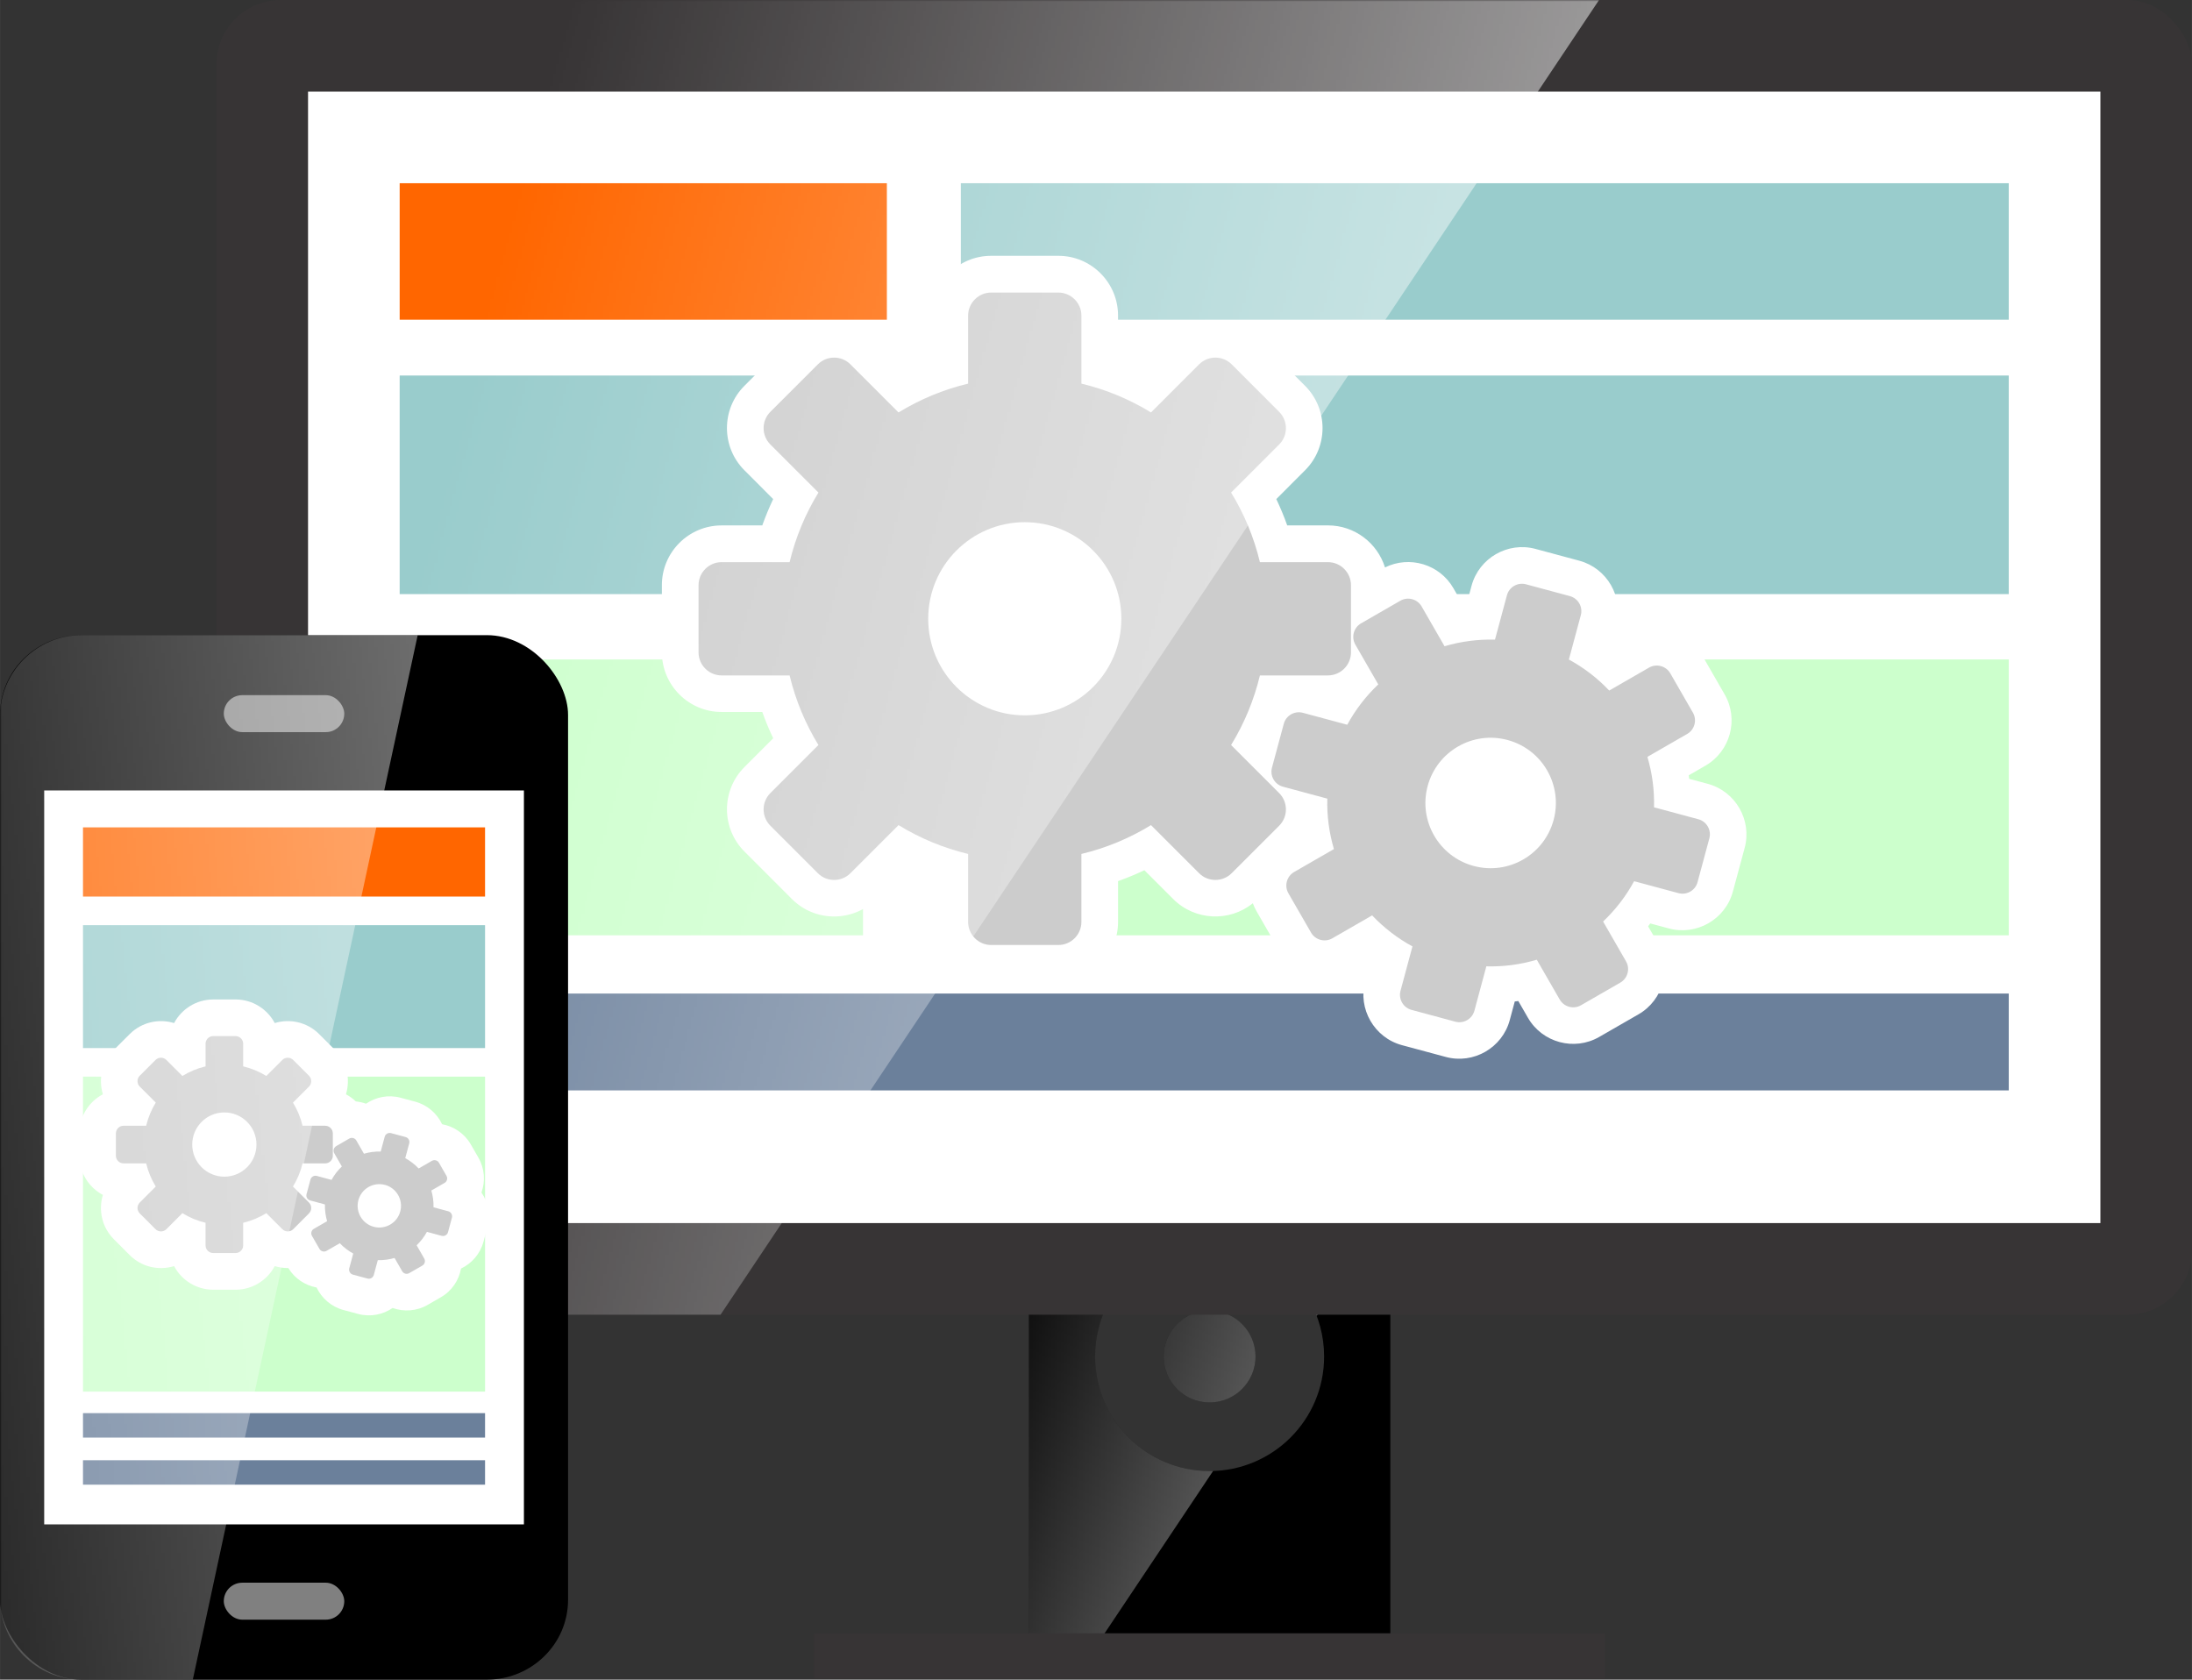
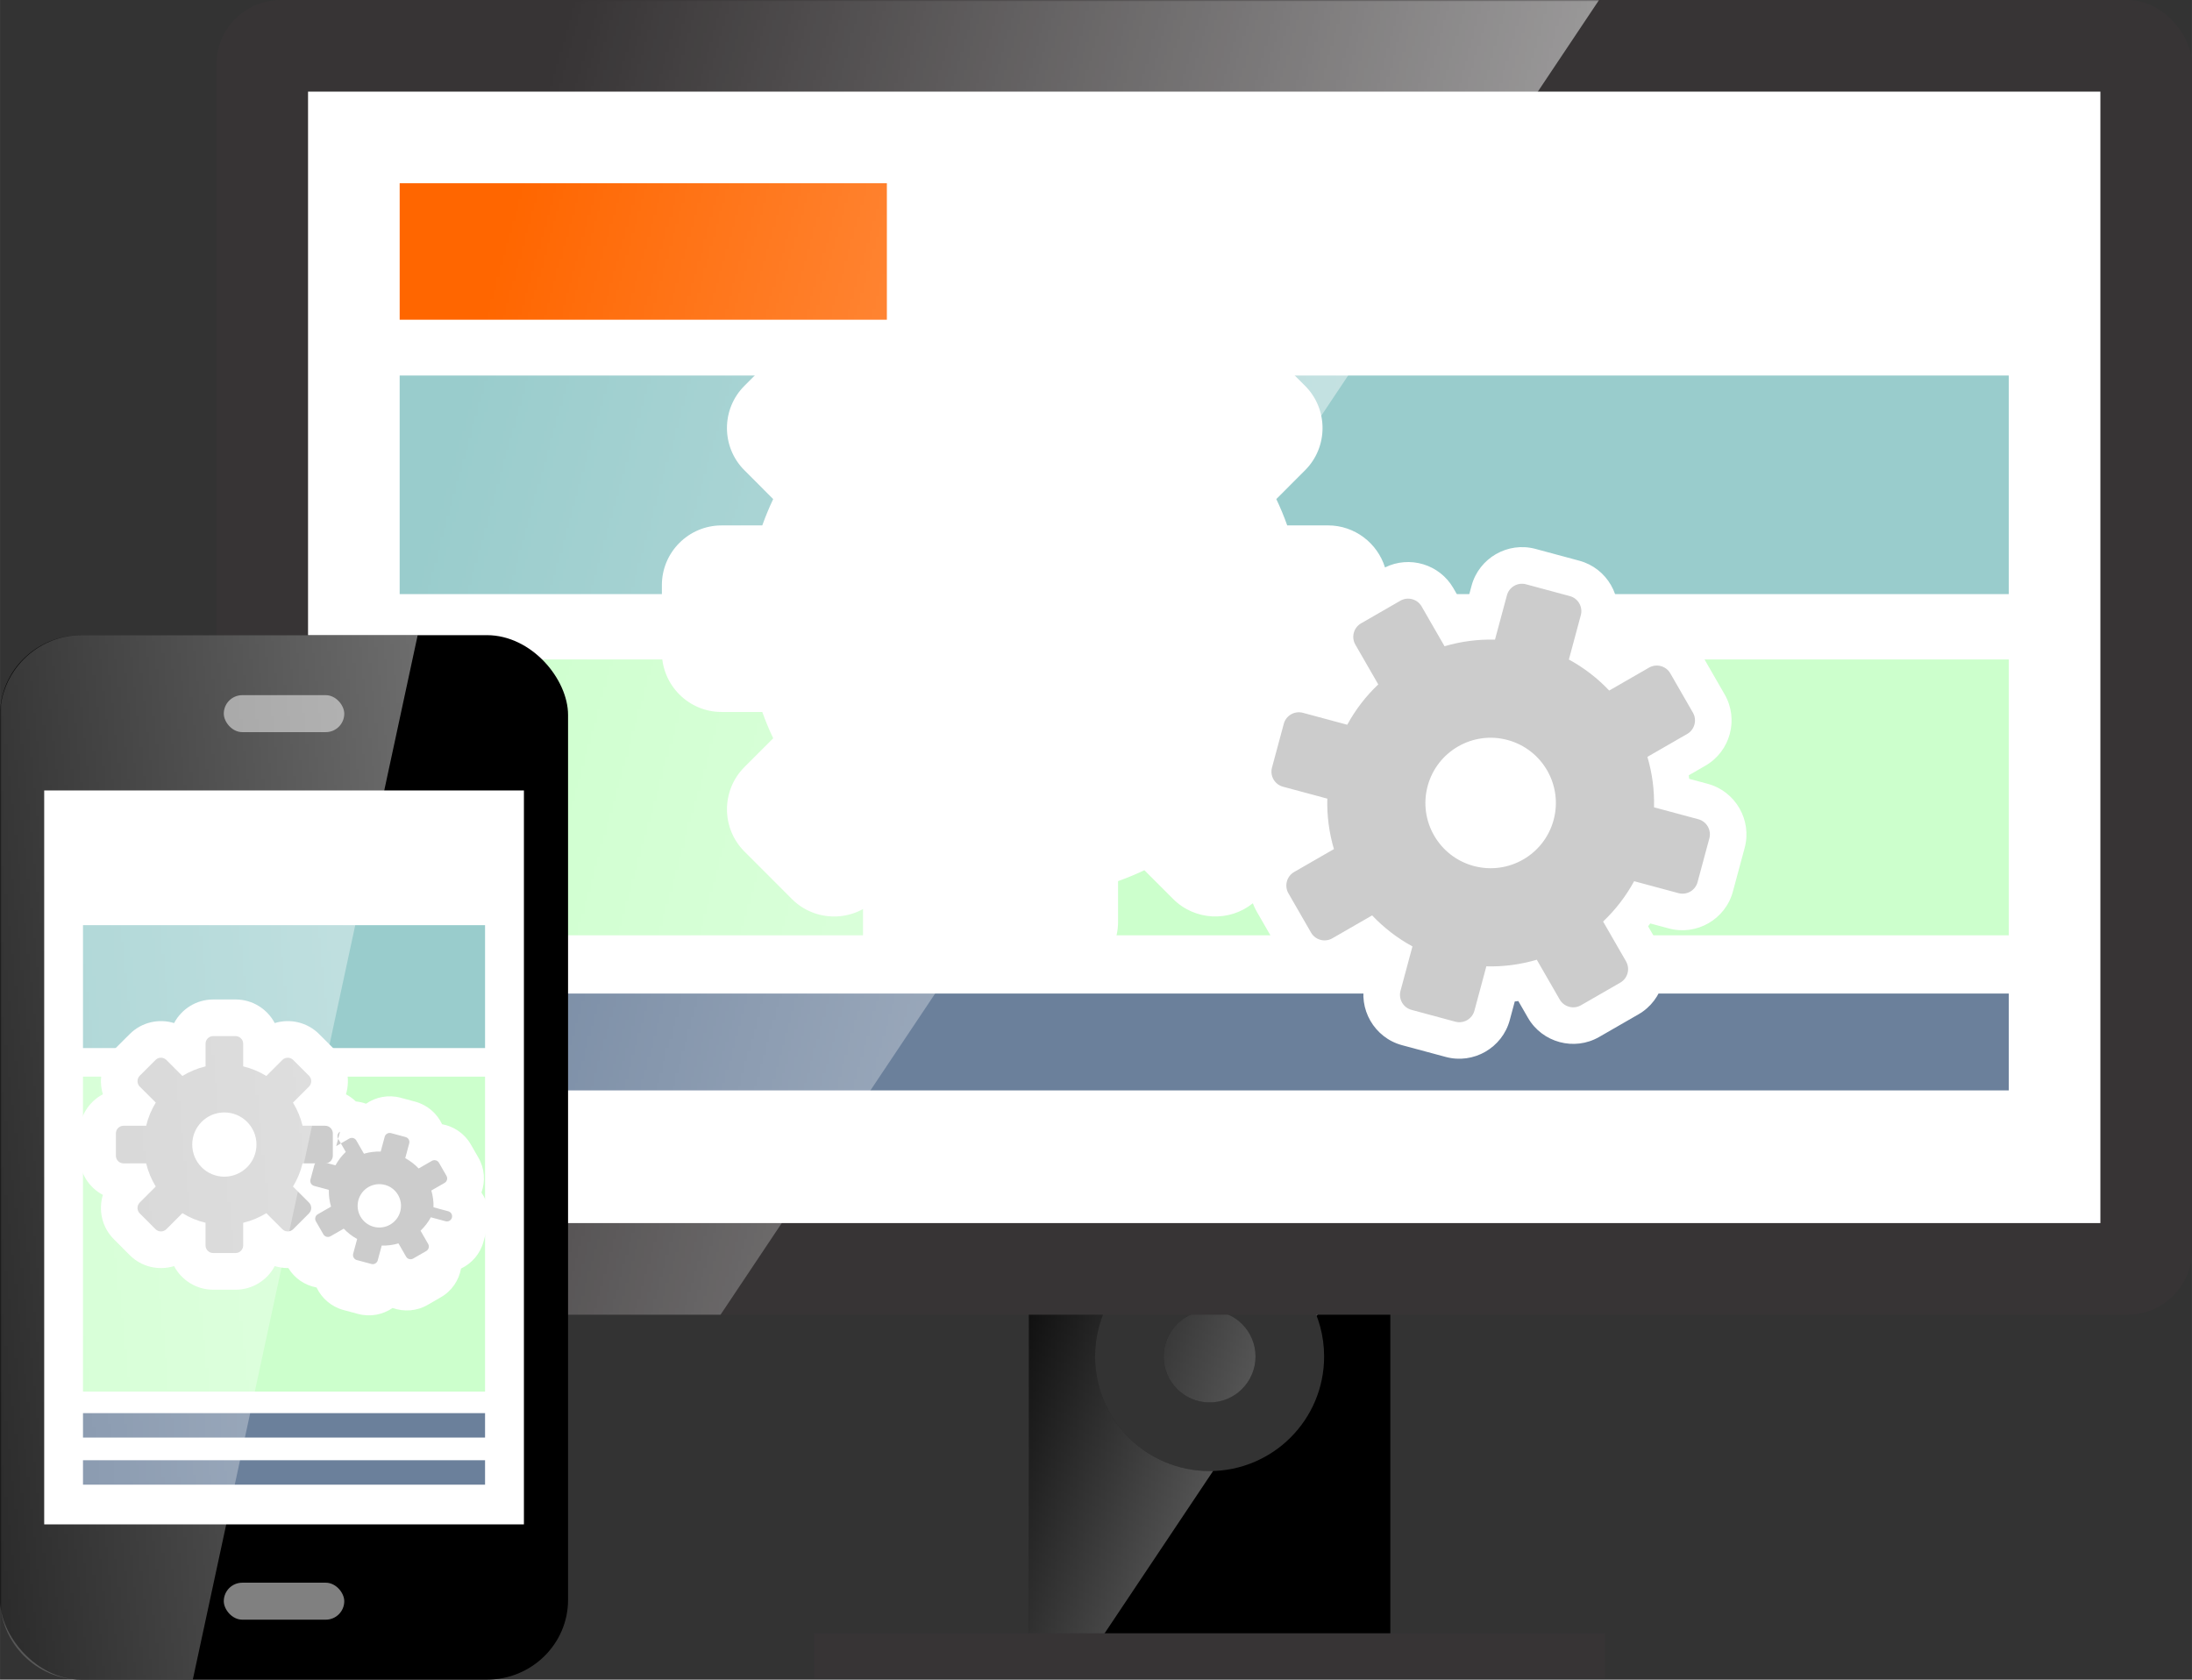
<svg xmlns="http://www.w3.org/2000/svg" xml:space="preserve" width="48.845mm" height="37.427mm" version="1.1" style="shape-rendering:geometricPrecision; text-rendering:geometricPrecision; image-rendering:optimizeQuality; fill-rule:evenodd; clip-rule:evenodd" viewBox="0 0 699.52 536.01">
  <rect x="0" y="0" width="699.52" height="536.01" fill="#333333" stroke="none" />
  <defs>
    <style type="text/css">
   
    .fil8 {fill:none}
    .fil2 {fill:#373435}
    .fil6 {fill:#6B809B}
    .fil0 {fill:black}
    .fil9 {fill:gray}
    .fil4 {fill:#99CCCC}
    .fil7 {fill:#CCCCCC}
    .fil5 {fill:#CCFFCC}
    .fil3 {fill:#FF6600}
    .fil1 {fill:white}
   
  </style>
    <mask id="id0">
      <linearGradient id="id1" gradientUnits="userSpaceOnUse" x1="558.63" y1="540.52" x2="298.98" y2="446.87">
        <stop offset="0" style="stop-opacity:1; stop-color:white" />
        <stop offset="1" style="stop-opacity:0; stop-color:white" />
      </linearGradient>
      <rect style="fill:url(#id1)" x="326.9" y="400.24" width="106.93" height="128.88" />
    </mask>
    <clipPath id="id2">
      <path d="M98.3 29.24l571.98 0 0 361.08 -571.98 0 0 -361.08z" />
    </clipPath>
    <mask id="id3">
      <linearGradient id="id4" gradientUnits="userSpaceOnUse" x1="771.06" y1="273.26" x2="153.54" y2="101.18">
        <stop offset="0" style="stop-opacity:1; stop-color:white" />
        <stop offset="1" style="stop-opacity:0; stop-color:white" />
      </linearGradient>
      <rect style="fill:url(#id4)" x="67.64" y="-1.43" width="444.1" height="422.41" />
    </mask>
    <mask id="id5">
      <linearGradient id="id6" gradientUnits="userSpaceOnUse" x1="504.79" y1="228.65" x2="-132.71" y2="295.98">
        <stop offset="0" style="stop-opacity:1; stop-color:white" />
        <stop offset="1" style="stop-opacity:0; stop-color:white" />
      </linearGradient>
      <rect style="fill:url(#id6)" x="-1.43" y="201.26" width="136.16" height="336.18" />
    </mask>
  </defs>
  <g id="Camada_x0020_1">
    <g id="_1951976419728">
      <path class="fil0" d="M328.33 401.67l38.66 0c-10.51,6.42 -17.53,18 -17.53,31.22 0,20.19 16.36,36.55 36.55,36.55 20.19,0 36.55,-16.36 36.55,-36.55 0,-13.22 -7.02,-24.8 -17.53,-31.22l38.66 0 0 126.01 -115.36 0 0 -126.01zm57.68 16.56c8.1,0 14.66,6.56 14.66,14.66 0,8.09 -6.56,14.66 -14.66,14.66 -8.09,0 -14.66,-6.56 -14.66,-14.66 0,-8.1 6.56,-14.66 14.66,-14.66z" />
      <path class="fil1" style="mask:url(#id0)" d="M328.33 401.67l38.66 0c-10.51,6.42 -17.53,18 -17.53,31.22 0,20.19 16.36,36.55 36.55,36.55l1.12 -0.02 -38.94 58.26 -19.86 0 0 -126.01zm91.87 18.26c-2.9,-7.64 -8.28,-14.06 -15.17,-18.26l27.37 0 -12.2 18.26zm-34.19 -1.7c8.1,0 14.66,6.56 14.66,14.66 0,8.09 -6.56,14.66 -14.66,14.66 -8.09,0 -14.66,-6.56 -14.66,-14.66 0,-8.1 6.56,-14.66 14.66,-14.66z" />
      <rect class="fil2" x="69.07" y="-0" width="630.46" height="419.55" rx="20.56" ry="20.56" />
      <polygon class="fil1" points="98.3,29.24 670.29,29.24 670.29,390.31 98.3,390.31 " />
      <g style="clip-path:url(#id2)">
        <g>
          <rect class="fil3" x="127.54" y="58.47" width="155.48" height="43.56" />
-           <rect class="fil4" x="306.63" y="58.47" width="334.42" height="43.56" />
          <rect class="fil4" x="127.54" y="119.84" width="513.51" height="69.75" />
          <rect class="fil5" x="493.18" y="210.45" width="147.87" height="88.03" />
          <rect class="fil6" x="127.54" y="317.06" width="513.51" height="30.91" />
          <rect class="fil5" x="127.54" y="210.45" width="147.87" height="88.03" />
          <rect class="fil5" x="310.36" y="210.45" width="147.87" height="88.03" />
          <path class="fil1" d="M441.97 181.09c7.8,-3.88 17.43,-1.05 21.84,6.6l3.07 5.34c0.38,-0.06 0.76,-0.1 1.13,-0.15l1.6 -5.95c2.38,-8.85 11.57,-14.15 20.42,-11.76l13.99 3.77c8.84,2.39 14.14,11.56 11.75,20.41l-1.6 5.95c0.3,0.23 0.6,0.46 0.89,0.69l5.34 -3.08c7.95,-4.58 18.18,-1.82 22.75,6.13l7.23 12.56c4.58,7.95 1.82,18.15 -6.13,22.74l-5.33 3.07c0.06,0.38 0.1,0.75 0.14,1.13l5.95 1.6c8.83,2.38 14.14,11.58 11.76,20.42l-3.77 13.98c-2.38,8.83 -11.57,14.13 -20.4,11.75l-5.96 -1.6c-0.23,0.3 -0.46,0.6 -0.69,0.91l3.08 5.33c4.58,7.95 1.82,18.17 -6.13,22.75l-12.56 7.23c-7.95,4.58 -18.17,1.82 -22.74,-6.13l-3.07 -5.33c-0.37,0.05 -0.75,0.1 -1.13,0.14l-1.6 5.95c-2.38,8.85 -11.58,14.14 -20.42,11.75l-13.98 -3.76c-8.83,-2.38 -14.13,-11.58 -11.75,-20.42l1.6 -5.95c-0.31,-0.23 -0.61,-0.46 -0.91,-0.69l-5.33 3.08c-7.95,4.58 -18.17,1.82 -22.75,-6.13l-7.23 -12.56c-0.49,-0.85 -0.89,-1.72 -1.22,-2.61 -7.47,6.03 -18.48,5.58 -25.42,-1.36l-9.19 -9.19c-2.74,1.3 -5.54,2.46 -8.4,3.48l0 13.01c0,10.5 -8.56,19.04 -19.05,19.04l-21.45 0c-10.49,0 -19.04,-8.55 -19.04,-19.04l0 -13c-2.86,-1.02 -5.66,-2.18 -8.41,-3.49l-9.2 9.2c-7.42,7.42 -19.51,7.42 -26.93,0l-15.16 -15.17c-7.42,-7.42 -7.42,-19.51 0,-26.94l9.19 -9.19c-1.31,-2.74 -2.47,-5.54 -3.49,-8.4l-13 0c-10.5,0 -19.04,-8.56 -19.04,-19.05l0 -21.44c0,-10.49 8.55,-19.04 19.04,-19.04l13 0c1.02,-2.86 2.18,-5.66 3.48,-8.41l-9.19 -9.2c-7.42,-7.42 -7.42,-19.51 0,-26.93l15.17 -15.16c7.42,-7.43 19.5,-7.43 26.93,0l9.2 9.19c2.74,-1.31 5.54,-2.47 8.4,-3.49l0 -13c0,-10.5 8.56,-19.04 19.05,-19.04l21.45 0c10.49,0 19.04,8.55 19.04,19.04l0 13c2.86,1.02 5.66,2.18 8.4,3.48l9.2 -9.19c7.42,-7.42 19.52,-7.42 26.94,0l15.16 15.17c7.42,7.42 7.42,19.5 0,26.93l-9.19 9.2c1.3,2.74 2.47,5.54 3.48,8.4l13.01 0c8.53,0 15.77,5.65 18.19,13.4z" />
          <g>
-             <path class="fil7" d="M245.83 131.43l15.17 -15.16c2.86,-2.86 7.54,-2.86 10.39,0l15.35 15.35c6.78,-4.16 14.26,-7.29 22.21,-9.2l0 -21.71c0,-4.04 3.31,-7.35 7.35,-7.35l21.45 0c4.04,0 7.35,3.31 7.35,7.35l0 21.71c7.95,1.91 15.42,5.04 22.21,9.2l15.35 -15.35c2.86,-2.86 7.54,-2.86 10.4,0l15.16 15.17c2.86,2.86 2.86,7.54 0,10.39l-15.35 15.35c4.16,6.79 7.29,14.25 9.2,22.21l21.71 0c4.04,0 7.35,3.31 7.35,7.35l0 21.45c0,4.04 -3.31,7.35 -7.35,7.35l-21.71 0c-1.91,7.95 -5.04,15.42 -9.2,22.21l15.35 15.35c2.86,2.86 2.86,7.54 0,10.4l-15.17 15.16c-2.86,2.86 -7.54,2.86 -10.39,0l-15.35 -15.35c-6.79,4.16 -14.25,7.29 -22.21,9.2l0 21.71c0,4.04 -3.31,7.35 -7.35,7.35l-21.45 0c-4.04,0 -7.35,-3.31 -7.35,-7.35l0 -21.71c-7.95,-1.91 -15.42,-5.04 -22.21,-9.2l-15.35 15.35c-2.86,2.86 -7.54,2.86 -10.4,0l-15.16 -15.17c-2.86,-2.86 -2.86,-7.54 0,-10.39l15.35 -15.35c-4.16,-6.79 -7.29,-14.25 -9.2,-22.21l-21.71 0c-4.04,0 -7.35,-3.31 -7.35,-7.35l0 -21.45c0,-4.04 3.31,-7.35 7.35,-7.35l21.71 0c1.91,-7.95 5.04,-15.42 9.2,-22.21l-15.35 -15.35c-2.86,-2.86 -2.86,-7.54 0,-10.4zm81.2 35.21c17.02,0 30.82,13.8 30.82,30.82 0,17.02 -13.8,30.82 -30.82,30.82 -17.02,0 -30.82,-13.8 -30.82,-30.82 0,-17.02 13.8,-30.82 30.82,-30.82z" />
            <path class="fil7" d="M434.34 198.93l12.55 -7.23c2.36,-1.36 5.42,-0.54 6.78,1.82l7.32 12.71c5.15,-1.52 10.58,-2.25 16.1,-2.11l3.81 -14.16c0.71,-2.64 3.45,-4.21 6.09,-3.5l13.99 3.77c2.64,0.71 4.21,3.45 3.5,6.08l-3.81 14.16c4.85,2.64 9.18,6 12.87,9.9l12.71 -7.32c2.37,-1.36 5.42,-0.54 6.78,1.82l7.23 12.56c1.36,2.36 0.54,5.42 -1.82,6.78l-12.71 7.32c1.52,5.16 2.26,10.57 2.11,16.1l14.16 3.81c2.64,0.71 4.21,3.45 3.5,6.09l-3.77 13.99c-0.71,2.64 -3.45,4.21 -6.08,3.5l-14.16 -3.81c-2.64,4.85 -6,9.17 -9.9,12.87l7.32 12.71c1.36,2.37 0.54,5.42 -1.82,6.78l-12.56 7.23c-2.36,1.36 -5.42,0.54 -6.78,-1.82l-7.32 -12.71c-5.16,1.52 -10.57,2.26 -16.1,2.11l-3.81 14.16c-0.71,2.64 -3.45,4.21 -6.09,3.5l-13.99 -3.77c-2.64,-0.71 -4.21,-3.45 -3.5,-6.09l3.81 -14.16c-4.85,-2.64 -9.17,-6 -12.87,-9.9l-12.71 7.32c-2.37,1.36 -5.42,0.54 -6.78,-1.83l-7.23 -12.55c-1.36,-2.36 -0.54,-5.42 1.82,-6.78l12.71 -7.32c-1.52,-5.16 -2.26,-10.57 -2.11,-16.1l-14.16 -3.81c-2.64,-0.71 -4.21,-3.45 -3.5,-6.09l3.77 -13.99c0.71,-2.64 3.45,-4.21 6.09,-3.5l14.16 3.81c2.64,-4.85 6,-9.18 9.9,-12.87l-7.32 -12.71c-1.36,-2.37 -0.54,-5.42 1.83,-6.78zm46.77 37.22c11.1,2.99 17.68,14.41 14.69,25.51 -2.99,11.1 -14.41,17.68 -25.51,14.69 -11.1,-2.99 -17.68,-14.41 -14.69,-25.51 2.99,-11.1 14.41,-17.68 25.51,-14.69z" />
          </g>
        </g>
      </g>
      <polygon class="fil8" points="98.3,29.24 670.29,29.24 670.29,390.31 98.3,390.31 " />
      <rect class="fil2" x="259.8" y="521.21" width="252.41" height="14.47" />
      <path class="fil1" style="mask:url(#id3)" d="M89.63 0l420.67 0 -280.36 419.55 -140.31 0c-11.31,0 -20.56,-9.25 -20.56,-20.56l0 -378.42c0,-11.31 9.25,-20.56 20.56,-20.56z" />
      <rect class="fil0" x="-0" y="202.69" width="181.28" height="333.32" rx="25.92" ry="25.47" />
      <rect class="fil1" x="14.1" y="252.25" width="153.09" height="234.21" />
      <rect class="fil9" x="71.41" y="221.84" width="38.45" height="11.8" rx="5.9" ry="5.9" />
      <rect class="fil9" x="71.41" y="505.07" width="38.45" height="11.8" rx="5.9" ry="5.9" />
-       <rect class="fil3" x="26.48" y="264.03" width="128.31" height="22.08" />
      <rect class="fil4" x="26.48" y="295.24" width="128.31" height="39.22" />
      <rect class="fil5" x="26.48" y="343.58" width="128.31" height="100.51" />
      <rect class="fil6" x="26.48" y="450.96" width="128.31" height="7.8" />
      <rect class="fil6" x="26.48" y="465.99" width="128.31" height="7.8" />
      <path class="fil1" d="M113.56 351.49c1.11,0.11 2.2,0.35 3.25,0.73 3.11,-2.14 7.11,-2.96 11.03,-1.91l4.65 1.25c3.92,1.06 6.97,3.78 8.59,7.2 3.73,0.68 7.14,2.93 9.17,6.46l2.4 4.17c2.04,3.53 2.27,7.61 0.99,11.17 2.15,3.12 2.97,7.13 1.91,11.05l-1.26 4.65c-1.06,3.9 -3.76,6.94 -7.17,8.56 -0.68,3.75 -2.94,7.18 -6.46,9.17l-4.17 2.41c-3.54,2.05 -7.63,2.27 -11.2,1 -3.11,2.14 -7.11,2.95 -11.03,1.9l-4.65 -1.25c-3.92,-1.06 -6.96,-3.77 -8.59,-7.19 -3.63,-0.67 -6.96,-2.82 -9.01,-6.2 -1.47,0.02 -2.93,-0.19 -4.34,-0.62 -2.38,4.48 -7.09,7.53 -12.5,7.53l-7.13 0c-5.41,0 -10.12,-3.06 -12.49,-7.53 -4.85,1.49 -10.35,0.32 -14.17,-3.52l-5.04 -5.05c-3.83,-3.83 -4.99,-9.31 -3.51,-14.15 -4.48,-2.38 -7.53,-7.09 -7.53,-12.5l0 -7.13c0,-5.41 3.05,-10.12 7.53,-12.49 -1.49,-4.86 -0.32,-10.35 3.52,-14.18l5.05 -5.04c3.83,-3.82 9.31,-4.99 14.15,-3.5 2.38,-4.48 7.09,-7.53 12.5,-7.53l7.13 0c5.41,0 10.12,3.05 12.49,7.53 4.85,-1.49 10.34,-0.32 14.17,3.52l5.04 5.04c3.83,3.83 5,9.32 3.52,14.17 1.17,0.62 2.23,1.39 3.18,2.3z" />
      <g>
        <path class="fil7" d="M44.59 343.29l5.04 -5.04c0.95,-0.95 2.51,-0.95 3.46,0l5.11 5.11c2.26,-1.38 4.74,-2.43 7.39,-3.06l0 -7.22c0,-1.34 1.1,-2.44 2.44,-2.44l7.13 0c1.34,0 2.44,1.1 2.44,2.44l0 7.22c2.64,0.63 5.13,1.68 7.39,3.06l5.11 -5.11c0.95,-0.95 2.51,-0.95 3.46,0l5.04 5.04c0.95,0.95 0.95,2.51 0,3.46l-5.11 5.11c1.38,2.26 2.43,4.74 3.06,7.39l7.22 0c1.34,0 2.44,1.1 2.44,2.44l0 7.13c0,1.34 -1.1,2.44 -2.44,2.44l-7.22 0c-0.63,2.64 -1.68,5.13 -3.06,7.39l5.11 5.11c0.95,0.95 0.95,2.51 0,3.46l-5.04 5.04c-0.95,0.95 -2.51,0.95 -3.46,0l-5.11 -5.11c-2.26,1.38 -4.74,2.43 -7.39,3.06l0 7.22c0,1.34 -1.1,2.44 -2.44,2.44l-7.13 0c-1.34,0 -2.44,-1.1 -2.44,-2.44l0 -7.22c-2.64,-0.63 -5.13,-1.68 -7.39,-3.06l-5.11 5.11c-0.95,0.95 -2.51,0.95 -3.46,0l-5.04 -5.04c-0.95,-0.95 -0.95,-2.51 0,-3.46l5.11 -5.11c-1.38,-2.26 -2.42,-4.74 -3.06,-7.39l-7.22 0c-1.34,0 -2.44,-1.1 -2.44,-2.44l0 -7.13c0,-1.34 1.1,-2.44 2.44,-2.44l7.22 0c0.63,-2.64 1.68,-5.13 3.06,-7.39l-5.11 -5.11c-0.95,-0.95 -0.95,-2.51 0,-3.46zm27 11.71c5.66,0 10.25,4.59 10.25,10.25 0,5.66 -4.59,10.25 -10.25,10.25 -5.66,0 -10.25,-4.59 -10.25,-10.25 0,-5.66 4.59,-10.25 10.25,-10.25z" />
-         <path class="fil7" d="M107.29 365.74l4.17 -2.4c0.79,-0.45 1.8,-0.18 2.25,0.61l2.43 4.23c1.71,-0.51 3.52,-0.75 5.35,-0.7l1.27 -4.71c0.23,-0.88 1.15,-1.4 2.02,-1.17l4.65 1.25c0.88,0.24 1.4,1.15 1.16,2.03l-1.27 4.71c1.61,0.88 3.05,1.99 4.28,3.29l4.23 -2.43c0.79,-0.45 1.8,-0.18 2.25,0.61l2.4 4.18c0.45,0.79 0.18,1.8 -0.61,2.25l-4.23 2.43c0.51,1.71 0.75,3.52 0.7,5.35l4.71 1.27c0.88,0.24 1.4,1.15 1.17,2.02l-1.25 4.65c-0.23,0.88 -1.15,1.4 -2.02,1.17l-4.71 -1.27c-0.88,1.61 -1.99,3.05 -3.29,4.28l2.43 4.23c0.45,0.79 0.18,1.8 -0.61,2.26l-4.18 2.4c-0.79,0.45 -1.8,0.18 -2.25,-0.61l-2.43 -4.23c-1.71,0.51 -3.52,0.75 -5.35,0.7l-1.27 4.71c-0.24,0.88 -1.15,1.4 -2.02,1.16l-4.65 -1.25c-0.88,-0.24 -1.4,-1.15 -1.17,-2.02l1.27 -4.71c-1.61,-0.88 -3.05,-1.99 -4.28,-3.29l-4.23 2.43c-0.79,0.45 -1.8,0.18 -2.26,-0.61l-2.4 -4.17c-0.45,-0.79 -0.18,-1.8 0.61,-2.25l4.23 -2.43c-0.51,-1.72 -0.75,-3.52 -0.7,-5.35l-4.71 -1.27c-0.88,-0.24 -1.4,-1.15 -1.16,-2.02l1.25 -4.65c0.24,-0.88 1.15,-1.4 2.02,-1.16l4.71 1.27c0.88,-1.61 1.99,-3.05 3.29,-4.28l-2.43 -4.23c-0.45,-0.79 -0.18,-1.8 0.61,-2.25zm15.55 12.38c3.69,0.99 5.88,4.79 4.89,8.48 -0.99,3.69 -4.79,5.88 -8.48,4.89 -3.69,-0.99 -5.88,-4.79 -4.89,-8.48 0.99,-3.69 4.79,-5.88 8.48,-4.88z" />
+         <path class="fil7" d="M107.29 365.74l4.17 -2.4c0.79,-0.45 1.8,-0.18 2.25,0.61l2.43 4.23c1.71,-0.51 3.52,-0.75 5.35,-0.7l1.27 -4.71c0.23,-0.88 1.15,-1.4 2.02,-1.17l4.65 1.25c0.88,0.24 1.4,1.15 1.16,2.03l-1.27 4.71c1.61,0.88 3.05,1.99 4.28,3.29l4.23 -2.43c0.79,-0.45 1.8,-0.18 2.25,0.61l2.4 4.18c0.45,0.79 0.18,1.8 -0.61,2.25l-4.23 2.43c0.51,1.71 0.75,3.52 0.7,5.35l4.71 1.27c0.88,0.24 1.4,1.15 1.17,2.02c-0.23,0.88 -1.15,1.4 -2.02,1.17l-4.71 -1.27c-0.88,1.61 -1.99,3.05 -3.29,4.28l2.43 4.23c0.45,0.79 0.18,1.8 -0.61,2.26l-4.18 2.4c-0.79,0.45 -1.8,0.18 -2.25,-0.61l-2.43 -4.23c-1.71,0.51 -3.52,0.75 -5.35,0.7l-1.27 4.71c-0.24,0.88 -1.15,1.4 -2.02,1.16l-4.65 -1.25c-0.88,-0.24 -1.4,-1.15 -1.17,-2.02l1.27 -4.71c-1.61,-0.88 -3.05,-1.99 -4.28,-3.29l-4.23 2.43c-0.79,0.45 -1.8,0.18 -2.26,-0.61l-2.4 -4.17c-0.45,-0.79 -0.18,-1.8 0.61,-2.25l4.23 -2.43c-0.51,-1.72 -0.75,-3.52 -0.7,-5.35l-4.71 -1.27c-0.88,-0.24 -1.4,-1.15 -1.16,-2.02l1.25 -4.65c0.24,-0.88 1.15,-1.4 2.02,-1.16l4.71 1.27c0.88,-1.61 1.99,-3.05 3.29,-4.28l-2.43 -4.23c-0.45,-0.79 -0.18,-1.8 0.61,-2.25zm15.55 12.38c3.69,0.99 5.88,4.79 4.89,8.48 -0.99,3.69 -4.79,5.88 -8.48,4.89 -3.69,-0.99 -5.88,-4.79 -4.89,-8.48 0.99,-3.69 4.79,-5.88 8.48,-4.88z" />
      </g>
      <path class="fil1" style="mask:url(#id5)" d="M133.29 202.69l-71.77 333.32 -35.6 0c-14.26,0 -25.92,-11.66 -25.92,-25.92l0 -281.47c0,-14.26 11.66,-25.92 25.92,-25.92l107.37 0z" />
    </g>
  </g>
</svg>